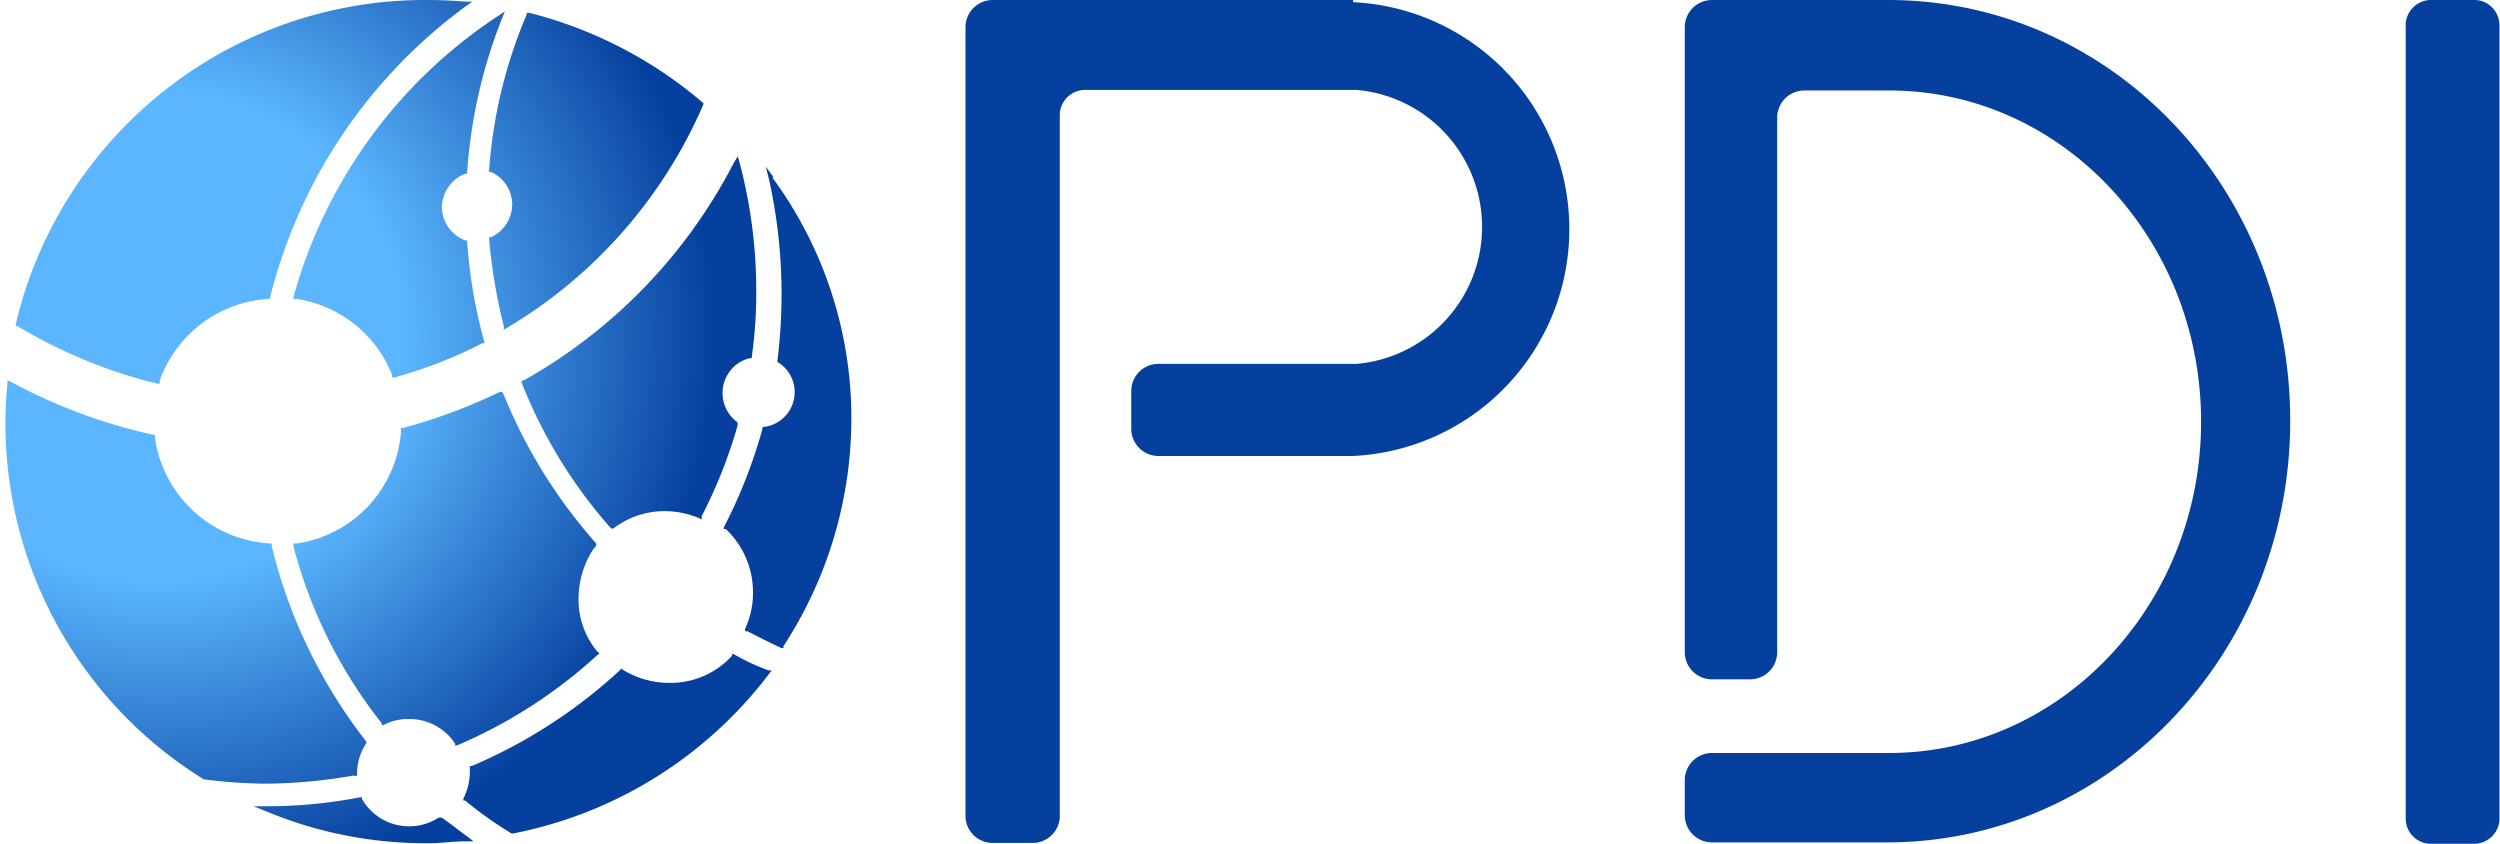
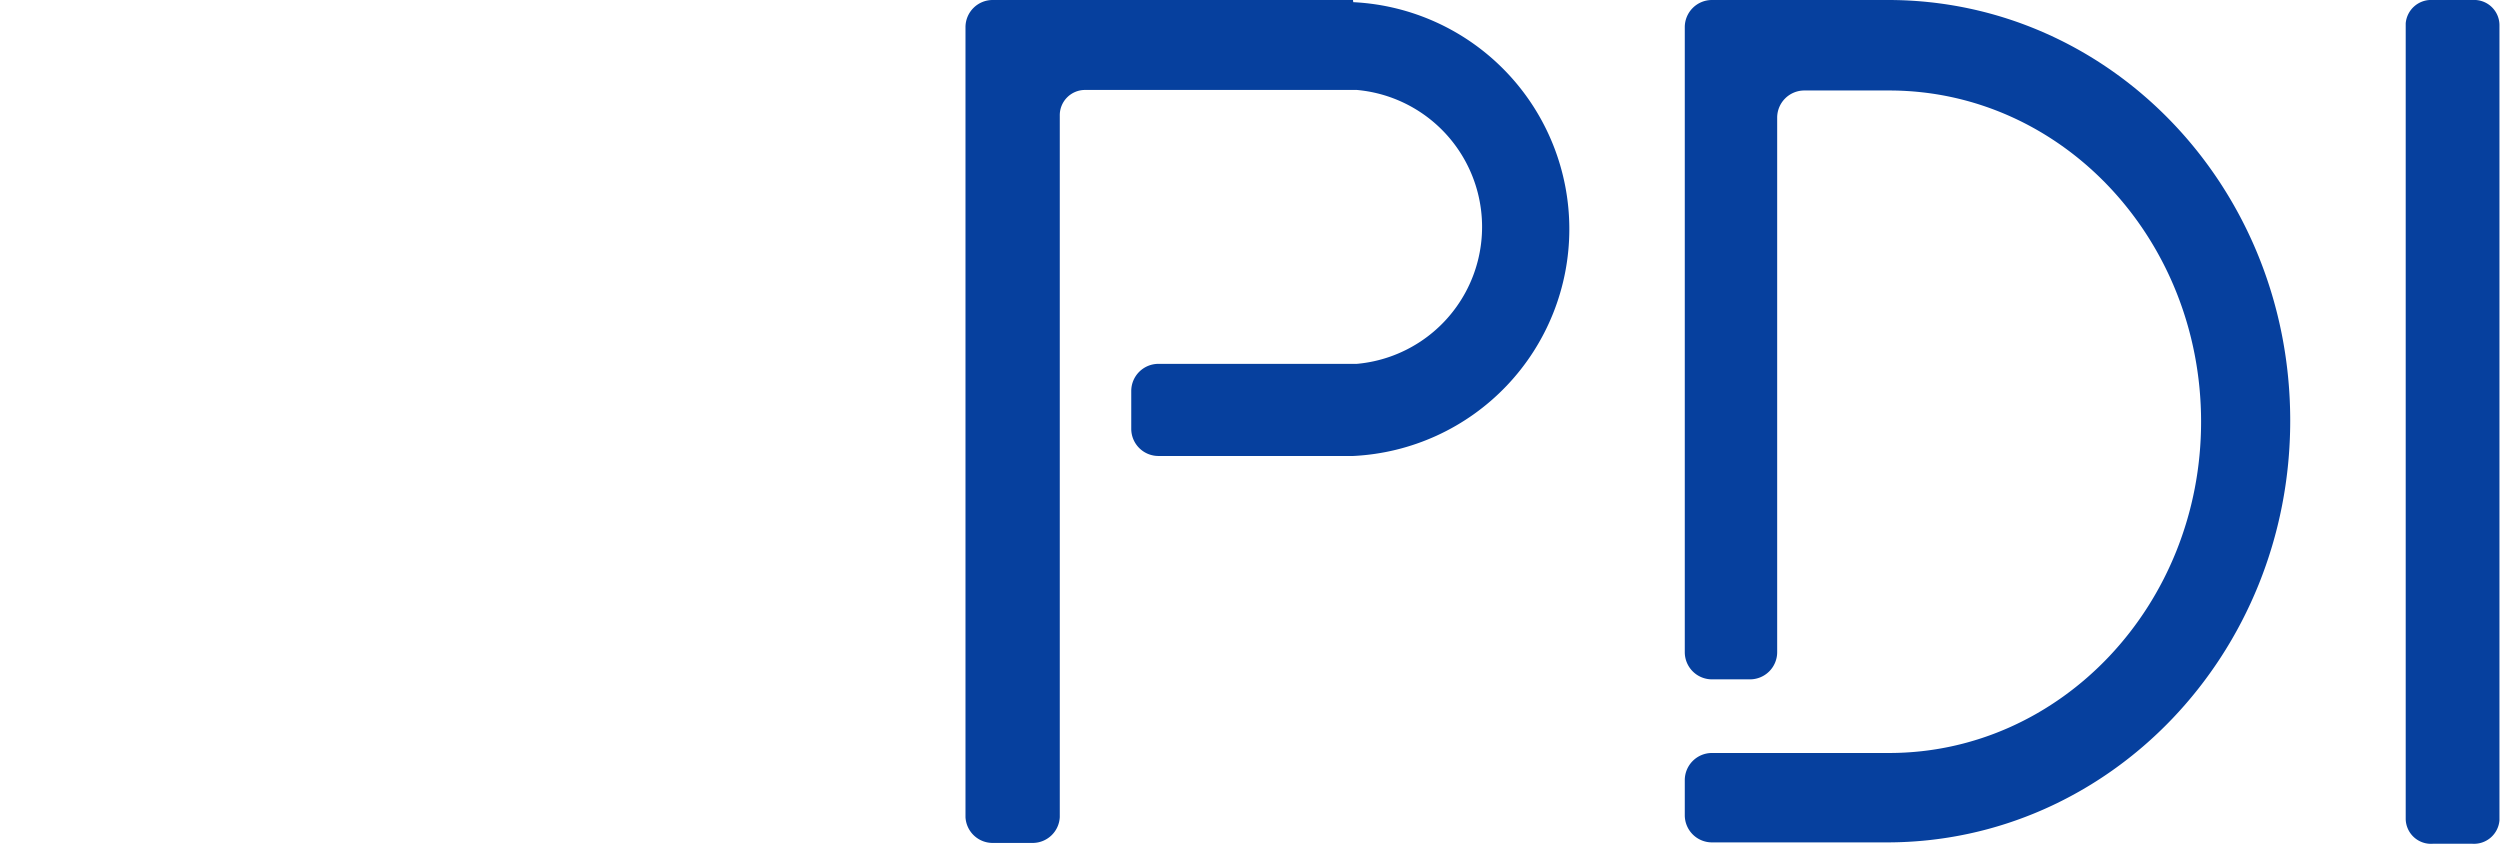
<svg xmlns="http://www.w3.org/2000/svg" viewBox="0 0 92 31.06">
  <defs>
    <radialGradient id="a" cx="-721.02" cy="-243.53" r="1" gradientTransform="matrix(20.49, -0.02, 0.02, 20.42, 14784.31, 4970.87)" gradientUnits="userSpaceOnUse">
      <stop offset="0.44" stop-color="#5bb6ff" />
      <stop offset="1" stop-color="#06409e" />
    </radialGradient>
  </defs>
-   <rect width="92" height="31" fill="none" />
-   <path d="M17.22,30.8l.2.16h-.27c-.47,0-.91.07-1.33.07h-.16a15.21,15.21,0,0,1-5.88-1.18l-.45-.18h.49a18,18,0,0,0,3.43-.33h.07v.06a2,2,0,0,0,2.82.69h.12C16.62,30.34,16.91,30.58,17.22,30.8ZM19.27,14H19.2v.09a18,18,0,0,0,3.23,5.29l.07.07h.07a3.08,3.08,0,0,1,1.89-.64,3.24,3.24,0,0,1,1.27.26l.09.05V19a18,18,0,0,0,1.32-3.33v-.13a1.33,1.33,0,0,1-.31-1.84,1.29,1.29,0,0,1,.77-.52h.07V13.1a16.49,16.49,0,0,0,.16-2.33A18.3,18.3,0,0,0,27.22,6l-.07-.25L27,6A19.35,19.35,0,0,1,19.27,14Zm2.67,6.09V20a19.15,19.15,0,0,1-3.41-5.49l-.05-.09H18.4a20.71,20.71,0,0,1-3.57,1.33h-.07v.07A4.5,4.5,0,0,1,10.92,20H10.8v.11a17.73,17.73,0,0,0,3.25,6.51v.06h.07a1.91,1.91,0,0,1,.94-.22,2,2,0,0,1,1.69.91v.06h.07A18.18,18.18,0,0,0,22,24.09l.07-.06L22,24a3,3,0,0,1-.71-2,3.37,3.37,0,0,1,.55-1.8Zm-8.89,8.46h.09v-.08a2,2,0,0,1,.34-1.12v-.06h0A18.94,18.94,0,0,1,10,20.1V20H9.93A4.54,4.54,0,0,1,5.7,16.1V16H5.64A20.06,20.06,0,0,1,.4,14.05L.27,14v.16a13.13,13.13,0,0,0-.07,1.4A15.39,15.39,0,0,0,7.5,28.68h0a19.09,19.09,0,0,0,2.27.16,19.5,19.5,0,0,0,3.23-.3ZM5.79,14.12h.09V14a4.54,4.54,0,0,1,4-3h.06v-.06A19,19,0,0,1,17.17.21l.21-.15h-.27Q16.41,0,15.7,0A15.48,15.48,0,0,0,.58,11.93V12H.64A18.57,18.57,0,0,0,5.79,14.12ZM27,24.07h-.06v.06a3.06,3.06,0,0,1-2.31,1,3.27,3.27,0,0,1-1.72-.49l-.07-.05v.05a19,19,0,0,1-5.48,3.55h-.07v.2a2.17,2.17,0,0,1-.24,1v.07h.07a13.73,13.73,0,0,0,1.72,1.22h0a15.56,15.56,0,0,0,9.49-5.92l.07-.09h-.11A7.48,7.48,0,0,1,27,24.07ZM28.47,6.53l-.29-.4.12.47a19.62,19.62,0,0,1,.31,6.66v.06h0a1.29,1.29,0,0,1-.49,2.39h-.06v.07a18.77,18.77,0,0,1-1.42,3.62v.07h.07a3.19,3.19,0,0,1,1,2.36,3.13,3.13,0,0,1-.29,1.31v.09h.09c.38.2.78.4,1.25.62h.07v-.07a15.33,15.33,0,0,0,2.5-8.44,14.93,14.93,0,0,0-2.91-8.81ZM10.8,10.93V11h.11a4.51,4.51,0,0,1,3.52,2.8v.09h.09a16.9,16.9,0,0,0,3.23-1.26h.07v-.06a18.5,18.5,0,0,1-.63-3.69V8.85h-.06a1.33,1.33,0,0,1-.87-1.22,1.35,1.35,0,0,1,.87-1.24h.06V6.33A19,19,0,0,1,18.46.71l.12-.29L18.31.6A18.16,18.16,0,0,0,10.8,10.93ZM18,6.33h.07a1.32,1.32,0,0,1,.78,1.2,1.35,1.35,0,0,1-.78,1.2H18V8.8A19.74,19.74,0,0,0,18.54,12v.13l.11-.06a17.74,17.74,0,0,0,7.24-8.24V3.8h0A15.8,15.8,0,0,0,19.47.47h-.09V.54A17.82,17.82,0,0,0,18,6.24Z" transform="translate(0 0)" fill="url(#a)" />
  <path d="M90.93,0h-1.4a.94.94,0,0,0-1,.86V30.14a.93.93,0,0,0,1,.91h1.45a.94.94,0,0,0,1-.86V.91A.93.93,0,0,0,91,0Z" transform="translate(0 0)" fill="#06409e" />
  <path d="M69.48,0H63a1,1,0,0,0-1,1V24a1,1,0,0,0,1,1h1.4a1,1,0,0,0,1-1V4.33a1,1,0,0,1,1-1h3.12C75.87,3.33,81,8.79,81,15.52S75.85,27.71,69.52,27.71H63a1,1,0,0,0-1,1V30a1,1,0,0,0,1,1h6.44c8.2,0,14.84-6.95,14.84-15.52S77.68,0,69.48,0Z" transform="translate(0 0)" fill="#06409e" />
  <path d="M49.79,0H36.53a1,1,0,0,0-1,1V30.07a1,1,0,0,0,1,.95H38a1,1,0,0,0,1-.95V4.26a.93.93,0,0,1,.93-.95h10a5.06,5.06,0,0,1,0,10.08h-7.3a1,1,0,0,0-1,1v1.39a1,1,0,0,0,1,1h7.17a8.36,8.36,0,0,0,0-16.7Z" transform="translate(0 0)" fill="#06409e" />
</svg>